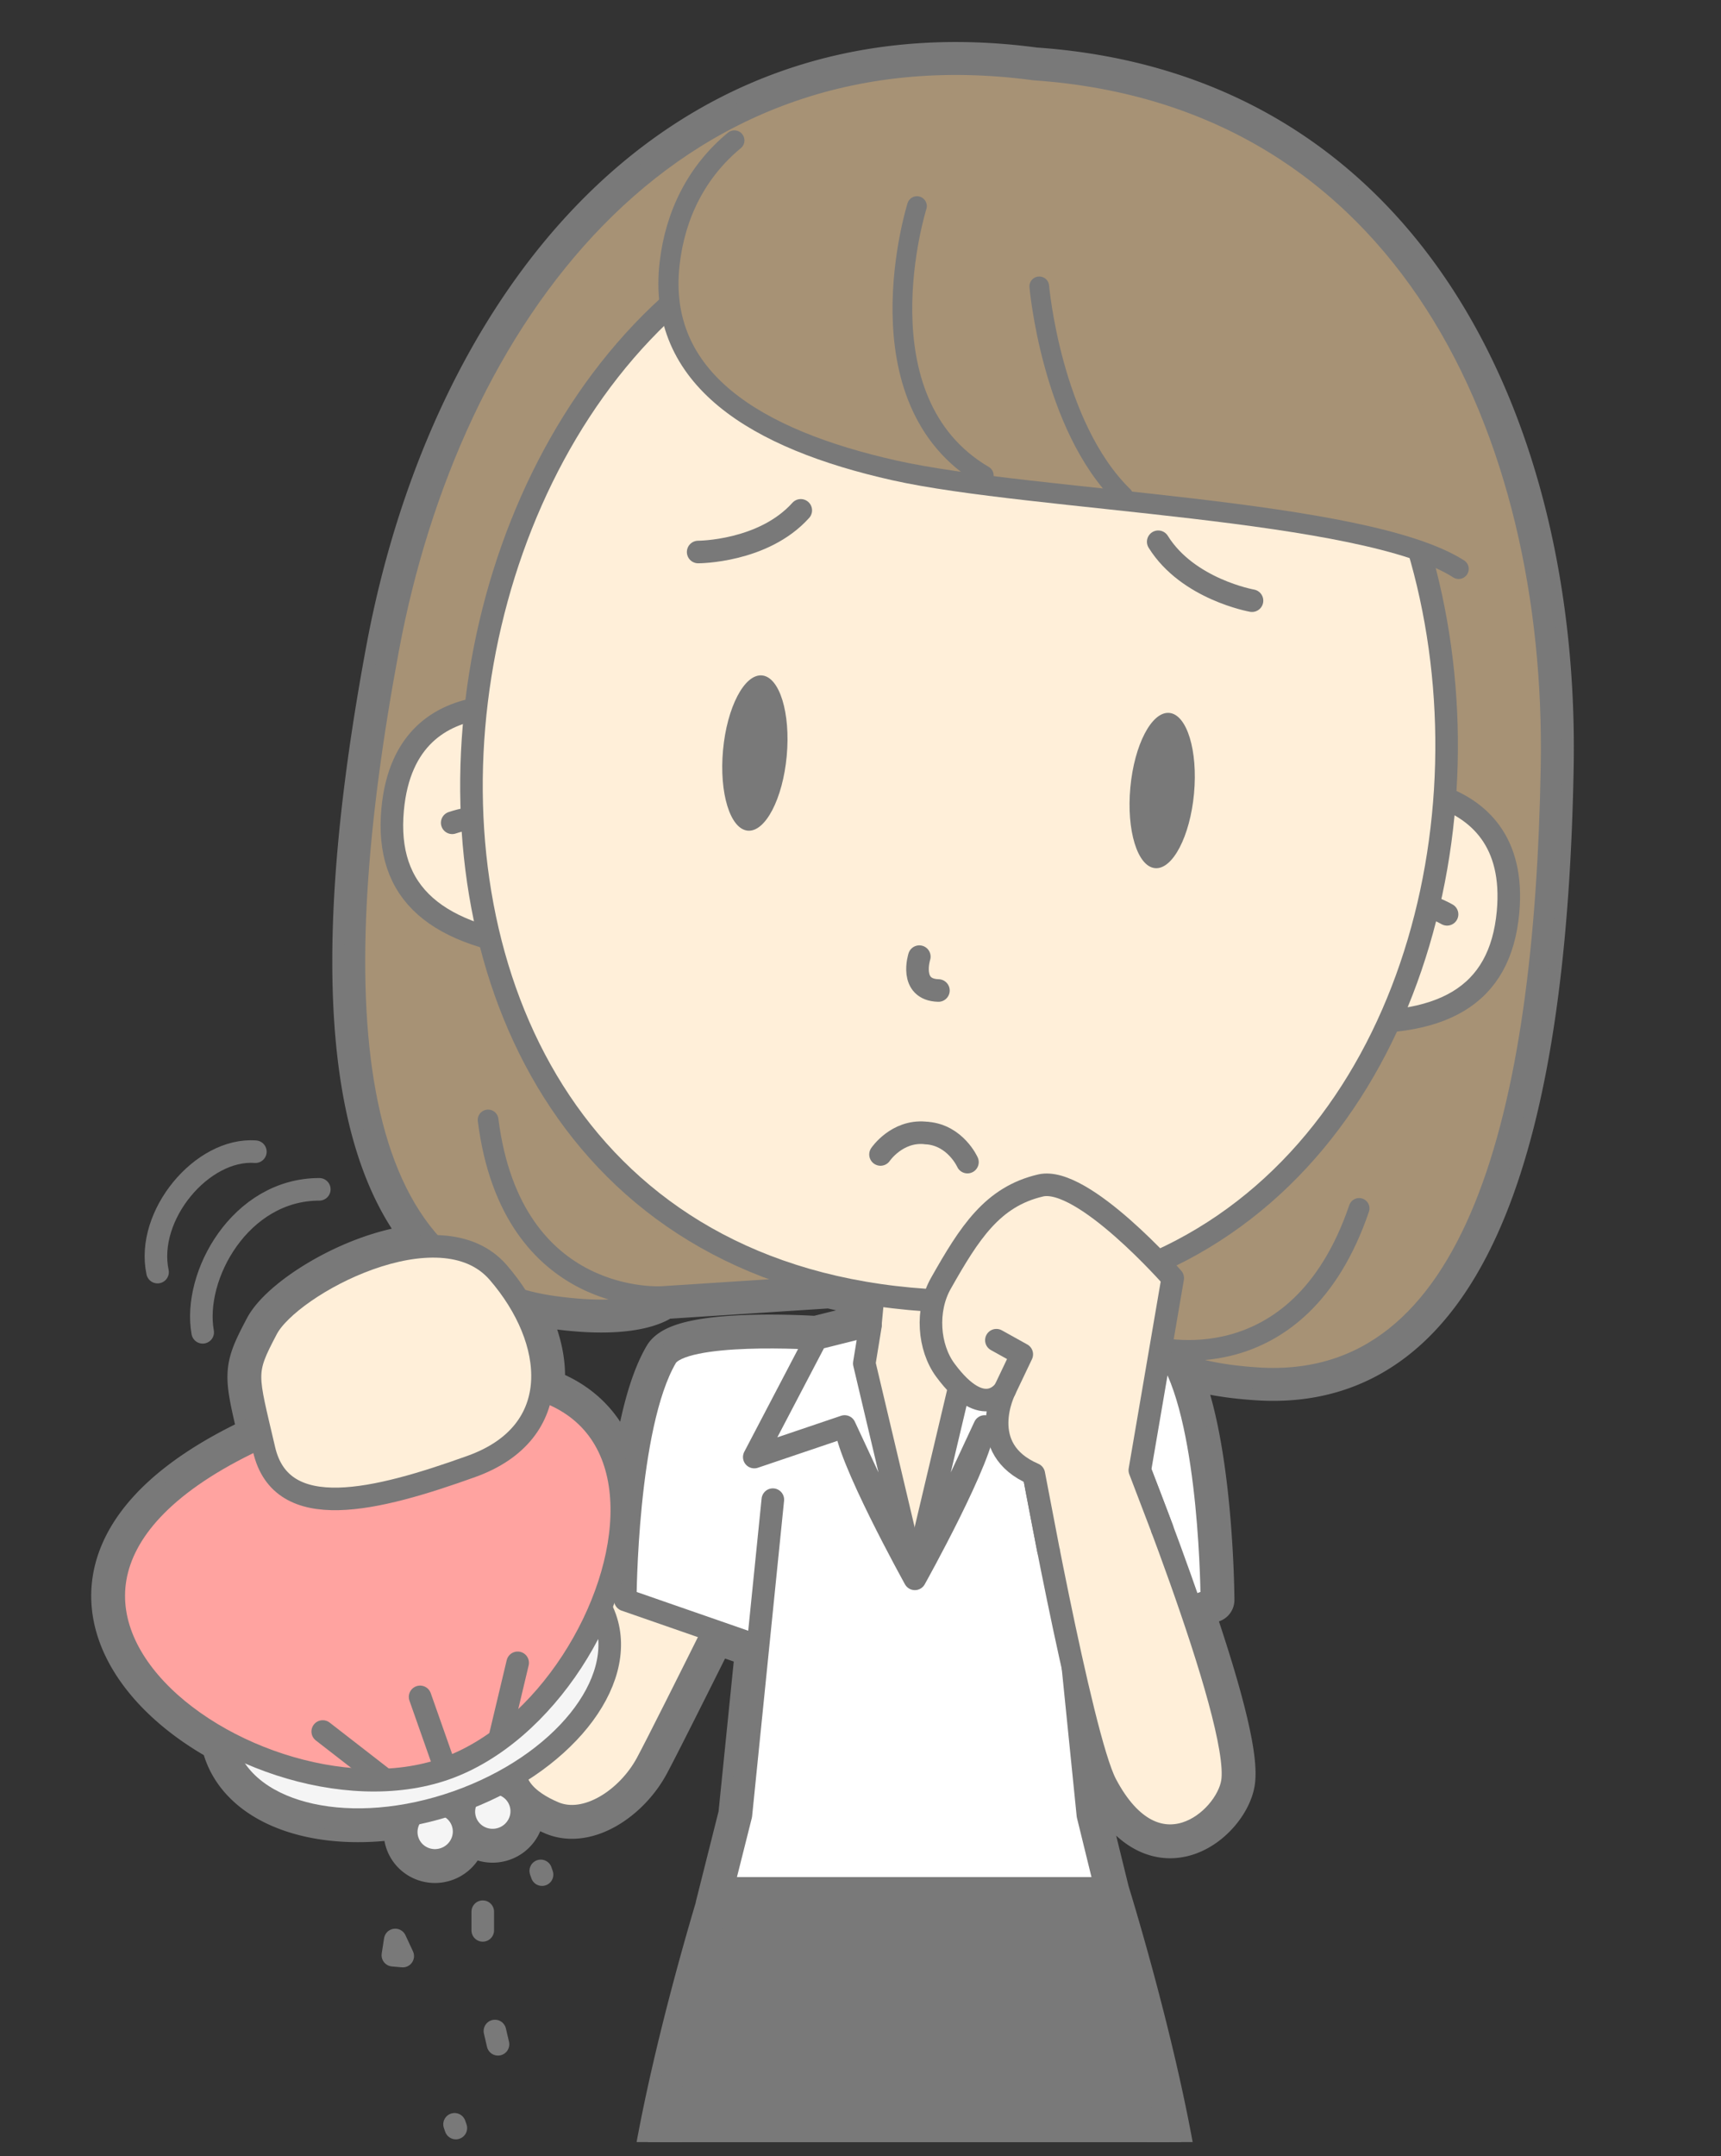
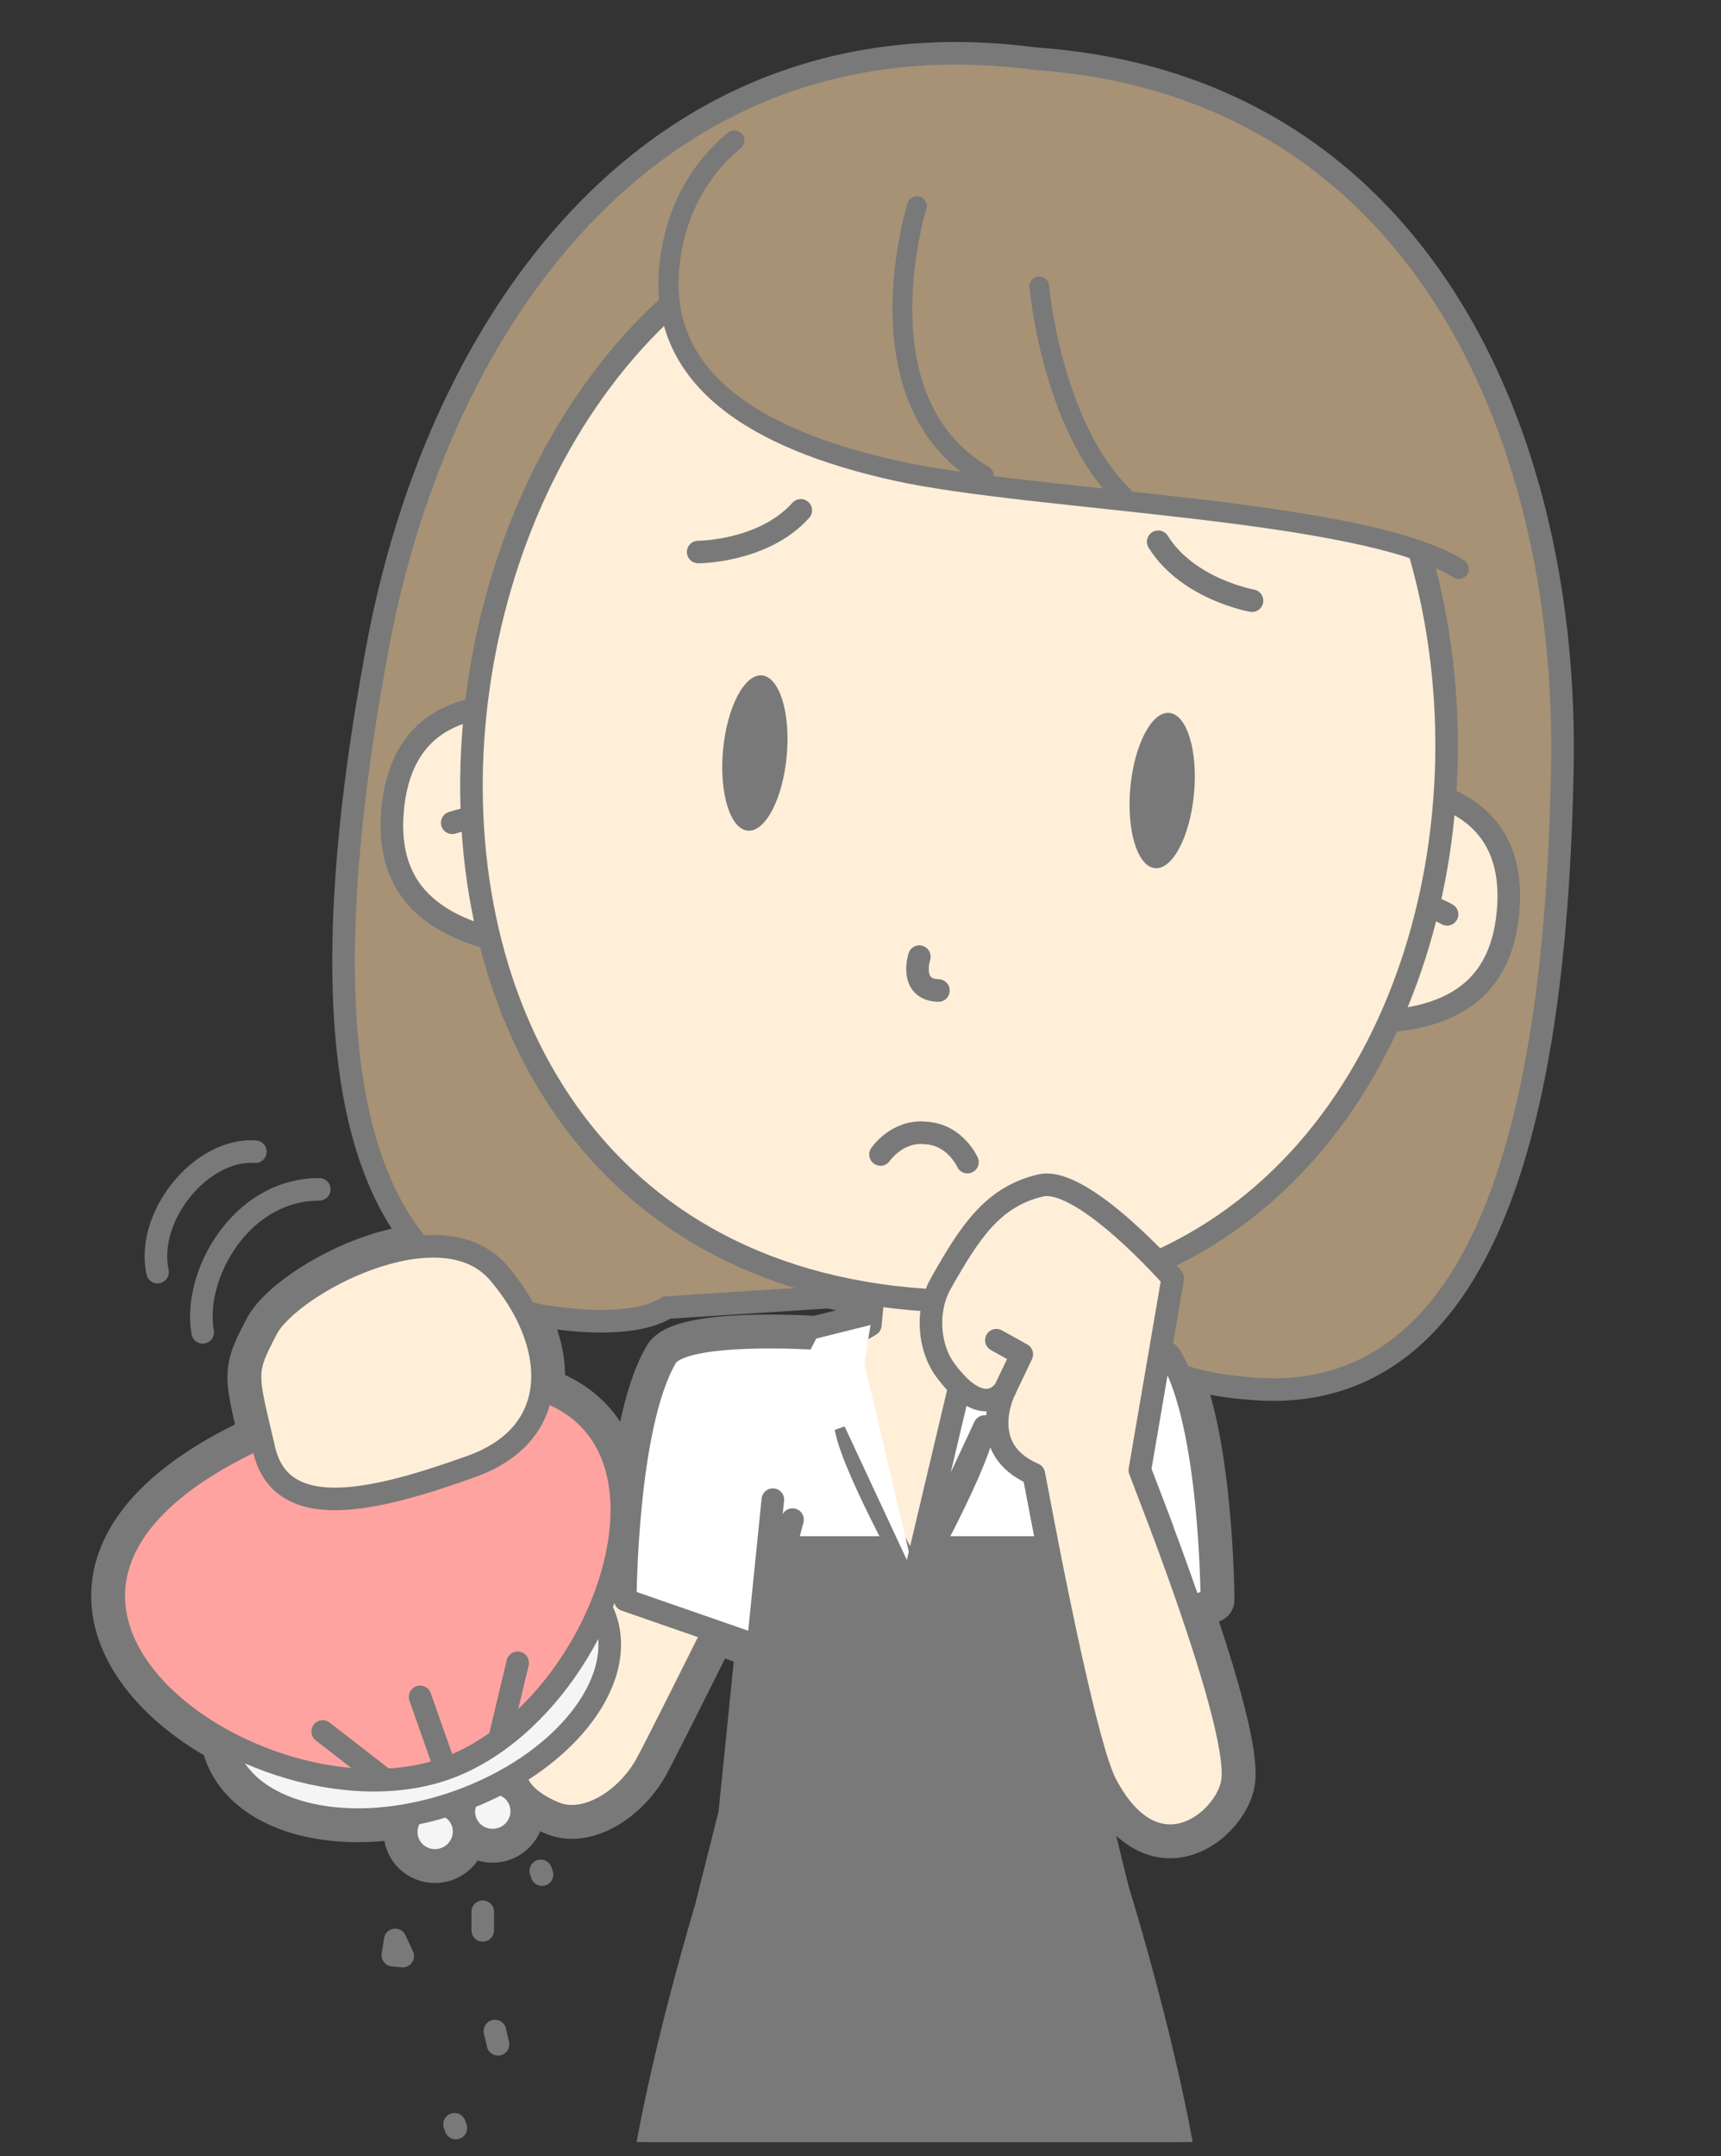
<svg xmlns="http://www.w3.org/2000/svg" width="305" height="382" viewBox="0 0 305 382">
  <rect x="0" y="0" width="305" height="382" fill="#333333" stroke="none" />
  <defs>
    <clipPath id="a">
      <path d="M302.556 2.52v377H2.444v-377h300.112z" />
    </clipPath>
  </defs>
  <g clip-path="url(#a)">
    <path d="M163.022 627.36l-.232.027-.233-.027-5.127-129.654h10.719zM95.968 246.249c.738-5.154-.918-10.908-4.27-16.222a40.943 40.943 0 006.325 1.398c15.424 2.17 19.415-1.714 19.415-1.714l29.614-1.917c2.49.594 5.06 1.095 7.706 1.504l-.515 5.448-.029.017-9.549 2.39s-23.748-1.586-26.625 3.341c-4.132 7.077-5.898 20.394-6.657 30.337-.614 1.214-1.235 2.447-1.86 3.693 2.31-12.527-1.166-24.128-13.555-28.275m87.396-233.845C117.762 3.596 79.732 56.956 68.906 114.887c-8.683 46.47-9.528 87.136 7.99 105.935-11.836-.059-26.599 8.906-29.607 14.613-3.911 7.42-3.678 7.801-1.005 19.154-39.045 17.822-28.304 41.948-6.695 53.738.13.67.303 1.333.531 1.986 3.465 9.838 17.418 14.172 33.015 11.09-1.067 1.326-1.458 3.133-.857 4.838.929 2.642 3.85 4.017 6.526 3.076 2.68-.943 4.092-3.846 3.161-6.488-.491-1.397-1.552-2.425-2.833-2.955a57.702 57.702 0 003.716-1.308c-.667 1.216-.852 2.681-.361 4.079.931 2.64 3.86 4.016 6.538 3.072 2.677-.942 4.084-3.844 3.156-6.484-.6-1.705-2.036-2.871-3.698-3.234a53.936 53.936 0 002.805-1.581c.506 3.237 3.709 5.388 6.9 6.738 5.698 2.411 13.036-2.459 16.441-8.76 1.597-2.955 6.791-13.313 11.859-23.483l7.847 2.727-3.035 29.962-4.051 16.094h.043c-4.574 15.293-12.992 46.562-12.992 64.17 0 9.758 4.037 95.84 4.037 95.84h10.672l19.18 130.474c-4.03.987-7.996 2.827-10.569 6.18-1.726 2.25-2.598 4.029-2.989 5.428l-.005.004c-2.994 5.431-.712 7.687-.712 7.687l28.876-.25 28.877.25s2.281-2.256-.713-7.687l-.004-.004c-.391-1.399-1.264-3.178-2.99-5.428-2.573-3.353-6.539-5.193-10.569-6.18l19.18-130.474h9.281s4.035-86.082 4.035-95.84c0-18.633-9.423-52.563-13.746-66.672l-3.338-13.592-2.654-26.204c2.137 9.488 4.287 17.764 5.838 20.702 8.938 16.946 21.334 6.362 22.418-.363.793-4.918-2.982-17.947-7.439-30.949l3.8-1.32s-.105-30.022-6.976-42.513c2.726 1.273 7.392 2.665 15.158 3.152 38.748 2.425 50.859-46.797 51.941-108.31 1.039-58.924-25.492-118.838-91.525-123.393" fill="#797979" />
    <path d="M163.022 627.36l-.232.027-.233-.027-5.127-129.654h10.719l-5.127 129.654zM95.968 246.249c.738-5.154-.918-10.908-4.27-16.222a40.943 40.943 0 006.325 1.398c15.424 2.17 19.415-1.714 19.415-1.714l29.614-1.917c2.49.594 5.06 1.095 7.706 1.504l-.515 5.448-.029.017-9.549 2.39s-23.748-1.586-26.625 3.341c-4.132 7.077-5.898 20.394-6.657 30.337-.614 1.214-1.235 2.447-1.86 3.693 2.31-12.527-1.166-24.128-13.555-28.275zm87.396-233.845C117.762 3.596 79.732 56.956 68.906 114.887c-8.683 46.47-9.528 87.136 7.99 105.935-11.836-.059-26.599 8.906-29.607 14.613-3.911 7.42-3.678 7.801-1.005 19.154-39.045 17.822-28.304 41.948-6.695 53.738.13.67.303 1.333.531 1.986 3.465 9.838 17.418 14.172 33.015 11.09-1.067 1.326-1.458 3.133-.857 4.838.929 2.642 3.85 4.017 6.526 3.076 2.68-.943 4.092-3.846 3.161-6.488-.491-1.397-1.552-2.425-2.833-2.955a57.702 57.702 0 003.716-1.308c-.667 1.216-.852 2.681-.361 4.079.931 2.64 3.86 4.016 6.538 3.072 2.677-.942 4.084-3.844 3.156-6.484-.6-1.705-2.036-2.871-3.698-3.234a53.936 53.936 0 002.805-1.581c.506 3.237 3.709 5.388 6.9 6.738 5.698 2.411 13.036-2.459 16.441-8.76 1.597-2.955 6.791-13.313 11.859-23.483l7.847 2.727-3.035 29.962-4.051 16.094h.043c-4.574 15.293-12.992 46.562-12.992 64.17 0 9.758 4.037 95.84 4.037 95.84h10.672l19.18 130.474c-4.03.987-7.996 2.827-10.569 6.18-1.726 2.25-2.598 4.029-2.989 5.428l-.005.004c-2.994 5.431-.712 7.687-.712 7.687l28.876-.25 28.877.25s2.281-2.256-.713-7.687l-.004-.004c-.391-1.399-1.264-3.178-2.99-5.428-2.573-3.353-6.539-5.193-10.569-6.18l19.18-130.474h9.281s4.035-86.082 4.035-95.84c0-18.633-9.423-52.563-13.746-66.672l-3.338-13.592-2.654-26.204c2.137 9.488 4.287 17.764 5.838 20.702 8.938 16.946 21.334 6.362 22.418-.363.793-4.918-2.982-17.947-7.439-30.949l3.8-1.32s-.105-30.022-6.976-42.513c2.726 1.273 7.392 2.665 15.158 3.152 38.748 2.425 50.859-46.797 51.941-108.31 1.039-58.924-25.492-118.838-91.525-123.393z" stroke="#797979" stroke-width="8" stroke-linecap="round" stroke-linejoin="round" fill="none" />
    <path d="M274.889 135.797c1.039-58.924-25.492-118.838-91.525-123.393C117.762 3.596 79.732 56.956 68.906 114.887c-11.3 60.475-9.33 111.127 29.117 116.538 15.424 2.17 19.415-1.714 19.415-1.714l44.154-2.857 42.682 11.673s3.127 4.606 18.674 5.58c38.748 2.425 50.859-46.797 51.941-108.31" fill="#A79275" />
-     <path d="M274.889 135.797c1.039-58.924-25.492-118.838-91.525-123.393C117.762 3.596 79.732 56.956 68.906 114.887c-11.3 60.475-9.33 111.127 29.117 116.538 15.424 2.17 19.415-1.714 19.415-1.714l44.154-2.857 42.682 11.673s3.127 4.606 18.674 5.58c38.748 2.425 50.859-46.797 51.941-108.31zM117.438 229.711s-26.71 1.975-30.937-31.286M204.274 238.527s25.768 7.302 36.592-24.431" stroke="#797979" stroke-width="3.671" stroke-linecap="round" stroke-linejoin="round" fill="none" />
    <path d="M197.661 240.494c-5.682-3.082-25.119-3.343-32.207-3.334-1.623.003-2.596.02-2.619.02-.024 0-.998-.017-2.619-.02-7.089-.009-26.525.252-32.208 3.334-.343.187-1.421 2.487-1.421 2.487-.064 6.707 11.131 31.201 11.131 31.201h50.234s11.195-24.494 11.131-31.201c0 0-1.078-2.3-1.422-2.487" fill="#FFF" />
    <path d="M197.661 240.494c-5.682-3.082-25.119-3.343-32.207-3.334-1.623.003-2.596.02-2.619.02-.024 0-.998-.017-2.619-.02-7.089-.009-26.525.252-32.208 3.334-.343.187-1.421 2.487-1.421 2.487-.064 6.707 11.131 31.201 11.131 31.201h50.234s11.195-24.494 11.131-31.201c0 0-1.078-2.3-1.422-2.487z" stroke="#797979" stroke-width="4" stroke-linecap="round" stroke-linejoin="round" fill="none" />
    <path d="M174.397 237.32l-4.451-2.574-1.361-14.38-6.491-4.219-6.49 4.219-1.361 14.38-4.451 2.574c0 8.467 12.302 42.407 12.302 42.407s12.303-33.748 12.303-42.407" fill="#FFEFD9" />
    <path d="M174.397 237.32l-4.451-2.574-1.361-14.38-6.491-4.219-6.49 4.219-1.361 14.38-4.451 2.574c0 8.467 12.302 42.407 12.302 42.407s12.303-33.748 12.303-42.407z" stroke="#797979" stroke-width="4" stroke-linecap="round" stroke-linejoin="round" fill="none" />
    <path d="M137.809 266.112s-19.775 39.982-23.18 46.284c-3.405 6.301-10.743 11.171-16.441 8.76-4.548-1.925-9.143-5.463-5.878-11.481 13.332-27.894 33.194-67.656 35.94-69.181l1.506-.646" fill="#FFEFD9" />
    <path d="M137.809 266.112s-19.775 39.982-23.18 46.284c-3.405 6.301-10.743 11.171-16.441 8.76-4.548-1.925-9.143-5.463-5.878-11.481 13.332-27.894 33.194-67.656 35.94-69.181l1.506-.646" stroke="#797979" stroke-width="4" stroke-linecap="round" stroke-linejoin="round" fill="none" />
    <path d="M144.665 237.153s-23.748-1.586-26.625 3.341c-7.124 12.203-7.226 42.974-7.226 42.974l23.687 8.229 5.953-22.466" fill="#FFF" />
    <path d="M144.665 237.153s-23.748-1.586-26.625 3.341c-7.124 12.203-7.226 42.974-7.226 42.974l23.687 8.229 5.953-22.466" stroke="#797979" stroke-width="4" stroke-linecap="round" stroke-linejoin="round" fill="none" />
    <path d="M190.542 238.215s14.121-2.648 16.998 2.279c7.125 12.203 7.226 42.974 7.226 42.974l-23.685 8.229-5.955-22.466" fill="#FFF" />
    <path d="M190.542 238.215s14.121-2.648 16.998 2.279c7.125 12.203 7.226 42.974 7.226 42.974l-23.685 8.229-5.955-22.466" stroke="#797979" stroke-width="4" stroke-linecap="round" stroke-linejoin="round" fill="none" />
    <path d="M161.923 497.706h43.929s4.035-86.082 4.035-95.84c0-23.244-14.67-70.305-15.798-72.977h-63.988c-1.129 2.672-15.801 49.733-15.801 72.977 0 9.758 4.037 95.84 4.037 95.84z" fill="#797979" />
    <path d="M161.923 497.706h43.929s4.035-86.082 4.035-95.84c0-23.244-14.67-70.305-15.798-72.977h-63.988c-1.129 2.672-15.801 49.733-15.801 72.977 0 9.758 4.037 95.84 4.037 95.84h43.586z" stroke="#797979" stroke-width="4" stroke-linecap="round" stroke-linejoin="round" fill="none" />
-     <path d="M136.964 265.697l-5.664 55.905-4.051 16.094 69.677.699-4.123-16.793-5.664-55.905" fill="#FFF" />
    <path d="M136.964 265.697l-5.664 55.905-4.051 16.094 69.677.699-4.123-16.793-5.664-55.905" stroke="#797979" stroke-width="4" stroke-linecap="round" stroke-linejoin="round" fill="none" />
    <path d="M195.7 337.657h-67.222v-3.096H195.7z" fill="#9CBCD1" />
    <path d="M195.7 337.657h-67.222v-3.096H195.7v3.096z" stroke="#797979" stroke-width="4" stroke-linecap="round" stroke-linejoin="round" fill="none" />
    <path d="M149.831 252.07c0 5.522 12.302 27.657 12.302 27.657s12.303-22.01 12.303-27.657" fill="#FFEFD9" />
    <path d="M149.831 252.07c0 5.522 12.302 27.657 12.302 27.657s12.303-22.01 12.303-27.657" stroke="#797979" stroke-width="4" stroke-linecap="round" stroke-linejoin="round" fill="none" />
    <path d="M154.282 234.746l-9.617 2.407-10.992 20.997 16.014-5.417 12.452 26.712-8.966-37.89z" fill="#FFF" />
-     <path d="M154.282 234.746l-9.617 2.407-10.992 20.997 16.014-5.417 12.452 26.712-8.966-37.89 1.109-6.809z" stroke="#797979" stroke-width="4" stroke-linecap="round" stroke-linejoin="round" fill="none" />
    <path d="M169.907 234.746l9.619 2.407 10.99 20.997-16.013-5.417-12.453 26.712 8.966-37.89z" fill="#FFF" />
    <path d="M169.907 234.746l9.619 2.407 10.99 20.997-16.013-5.417-12.453 26.712 8.966-37.89-1.109-6.809z" stroke="#797979" stroke-width="4" stroke-linecap="round" stroke-linejoin="round" fill="none" />
    <path d="M99.409 126.445s-27.492-8.362-29.824 16.975c-1.369 14.904 7.656 22.559 27.464 24.668" fill="#FFEFD9" />
    <path d="M99.409 126.445s-27.492-8.362-29.824 16.975c-1.369 14.904 7.656 22.559 27.464 24.668" stroke="#797979" stroke-width="4" stroke-linecap="round" stroke-linejoin="round" fill="none" />
    <path d="M80.14 145.775s3.83-1.36 7.329-1.017" fill="#FFEFD9" />
    <path d="M80.14 145.775s3.83-1.36 7.329-1.017" stroke="#797979" stroke-width="4" stroke-linecap="round" stroke-linejoin="round" fill="none" />
    <path d="M241.03 139.473s28.559-3.207 26.227 22.131c-1.372 14.904-11.643 20.784-31.502 19.243" fill="#FFEFD9" />
    <path d="M241.03 139.473s28.559-3.207 26.227 22.131c-1.372 14.904-11.643 20.784-31.502 19.243" stroke="#797979" stroke-width="4" stroke-linecap="round" stroke-linejoin="round" fill="none" />
    <path d="M256.452 161.992s-3.518-2.034-7.02-2.335" fill="#FFEFD9" />
    <path d="M256.452 161.992s-3.518-2.034-7.02-2.335" stroke="#797979" stroke-width="4" stroke-linecap="round" stroke-linejoin="round" fill="none" />
    <path d="M161.282 230.115C41.029 219.053 70.705 24.004 179.323 33.996c108.619 9.992 102.213 207.181-18.041 196.119" fill="#FFEFD9" />
    <path d="M161.282 230.115C41.029 219.053 70.705 24.004 179.323 33.996c108.619 9.992 102.213 207.181-18.041 196.119z" stroke="#797979" stroke-width="4" stroke-linecap="round" stroke-linejoin="round" fill="none" />
    <path d="M118.675 46.661c-2.36 20.484 15.328 31.186 39.828 36.678 24.5 5.494 83.195 6.729 100.005 17.454 0 0 .665-75.115-91.505-84.472-29.621-3.006-46.085 10.863-48.328 30.34" fill="#A79275" />
    <path d="M130.146 24.882c-6.611 5.461-10.466 13.058-11.471 21.779-2.36 20.484 15.328 31.186 39.828 36.678 24.5 5.494 83.195 6.729 100.005 17.454" stroke="#797979" stroke-width="3.571" stroke-linecap="round" stroke-linejoin="round" fill="none" />
    <path d="M162.508 36.511s-10.831 34.399 11.84 47.722M184.182 50.735s2.157 24.728 14.895 37.169" stroke="#797979" stroke-width="3.492" stroke-linecap="round" stroke-linejoin="round" fill="none" />
    <path d="M162.925 169.49s-1.877 5.852 3.384 6.001" stroke="#797979" stroke-width="4" stroke-linecap="round" stroke-linejoin="round" fill="none" />
    <path d="M211.61 140.576c-.699 7.596-3.793 13.521-6.91 13.234-3.117-.286-5.078-6.677-4.379-14.271.697-7.595 3.793-13.517 6.908-13.231 3.119.286 5.078 6.675 4.381 14.268M128.137 132.899c-.699 7.594 1.262 13.984 4.38 14.27 3.115.287 6.21-5.637 6.908-13.232.699-7.595-1.263-13.984-4.379-14.27-3.118-.287-6.212 5.637-6.909 13.232" fill="#797979" />
    <path d="M156.046 204.538s2.882-4.263 7.863-3.826" fill="#F4ACA6" />
    <path d="M156.046 204.538s2.882-4.263 7.863-3.826" stroke="#797979" stroke-width="4" stroke-linecap="round" stroke-linejoin="round" fill="none" />
    <path d="M171.454 205.892s-2.096-4.701-7.078-5.139" fill="#F4ACA6" />
    <path d="M171.454 205.892s-2.096-4.701-7.078-5.139M205.262 95.985c5.252 8.435 16.621 10.438 16.621 10.438M141.915 90.421c-6.642 7.39-18.185 7.38-18.185 7.38" stroke="#797979" stroke-width="4" stroke-linecap="round" stroke-linejoin="round" fill="none" />
    <path d="M198.647 252.05l-16.308 4.361s9.25 51.351 13.648 59.689c8.938 16.946 21.334 6.362 22.418-.363 1.793-11.12-19.758-63.687-19.758-63.687" fill="#FFEFD9" />
    <path d="M198.647 252.05l-16.308 4.361s9.25 51.351 13.648 59.689c8.938 16.946 21.334 6.362 22.418-.363 1.793-11.12-19.758-63.687-19.758-63.687z" stroke="#797979" stroke-width="4" stroke-linecap="round" stroke-linejoin="round" fill="none" />
    <path d="M185.803 274.648l-2.587-13.475c-10.5-4.5-5.133-14.929-5.133-14.929s-3.647 5.858-10.553-3.5c-2.967-4.018-3.49-10.594-.781-15.38 5.06-8.939 9.117-15.338 17.666-17.334 7.5-1.75 23.418 16.417 23.418 16.417l-5.83 34.032 3.976 10.414" fill="#FFEFD9" />
    <path d="M185.803 274.648l-2.587-13.475c-10.5-4.5-5.133-14.929-5.133-14.929s-3.647 5.858-10.553-3.5c-2.967-4.018-3.49-10.594-.781-15.38 5.06-8.939 9.117-15.338 17.666-17.334 7.5-1.75 23.418 16.417 23.418 16.417l-5.83 34.032 3.976 10.414" stroke="#797979" stroke-width="4" stroke-linecap="round" stroke-linejoin="round" fill="none" />
    <path d="M178.083 246.244l3-6.297-4.5-2.5" fill="#FFEFD9" />
    <path d="M178.083 246.244l3-6.297-4.5-2.5" stroke="#797979" stroke-width="4" stroke-linecap="round" stroke-linejoin="round" fill="none" />
    <path d="M82.487 322.645c-.925-2.633.495-5.538 3.171-6.482 2.679-.943 5.596.436 6.523 3.07.928 2.64-.479 5.542-3.156 6.484-2.678.944-5.607-.432-6.538-3.072" fill="#F5F5F5" />
    <path d="M82.487 322.645c-.925-2.633.495-5.538 3.171-6.482 2.679-.943 5.596.436 6.523 3.07.928 2.64-.479 5.542-3.156 6.484-2.678.944-5.607-.432-6.538-3.072z" stroke="#797979" stroke-width="4" stroke-linecap="round" stroke-linejoin="round" fill="none" />
    <path d="M72.278 326.241c-.929-2.633.485-5.536 3.159-6.477 2.681-.944 5.601.432 6.528 3.065.931 2.642-.481 5.545-3.161 6.488-2.676.941-5.597-.434-6.526-3.076" fill="#F5F5F5" />
    <path d="M72.278 326.241c-.929-2.633.485-5.536 3.159-6.477 2.681-.944 5.601.432 6.528 3.065.931 2.642-.481 5.545-3.161 6.488-2.676.941-5.597-.434-6.526-3.076z" stroke="#797979" stroke-width="4" stroke-linecap="round" stroke-linejoin="round" fill="none" />
    <path d="M40.12 310.313c-4.039-11.473 7.717-26.058 26.258-32.589 18.537-6.529 36.846-2.532 40.887 8.94 4.041 11.473-7.723 26.06-26.262 32.588-18.54 6.53-36.842 2.533-40.883-8.939" fill="#F5F5F5" />
-     <path d="M40.12 310.313c-4.039-11.473 7.717-26.058 26.258-32.589 18.537-6.529 36.846-2.532 40.887 8.94 4.041 11.473-7.723 26.06-26.262 32.588-18.54 6.53-36.842 2.533-40.883-8.939z" stroke="#797979" stroke-width="4" stroke-linecap="round" stroke-linejoin="round" fill="none" />
+     <path d="M40.12 310.313c-4.039-11.473 7.717-26.058 26.258-32.589 18.537-6.529 36.846-2.532 40.887 8.94 4.041 11.473-7.723 26.06-26.262 32.588-18.54 6.53-36.842 2.533-40.883-8.939" stroke="#797979" stroke-width="4" stroke-linecap="round" stroke-linejoin="round" fill="none" />
    <path d="M78.934 313.376c-35.477 12.496-99.638-35.7-22.181-62.98 77.455-27.28 57.663 50.485 22.181 62.98" fill="#FFA3A0" />
    <path d="M78.934 313.376c-35.477 12.496-99.638-35.7-22.181-62.98 77.455-27.28 57.663 50.485 22.181 62.98z" stroke="#797979" stroke-width="4" stroke-linecap="round" stroke-linejoin="round" fill="none" />
    <path d="M88.614 307.734l3.129-13.128" fill="#FFEFD9" />
    <path d="M88.614 307.734l3.129-13.128" stroke="#797979" stroke-width="4" stroke-linecap="round" stroke-linejoin="round" fill="none" />
    <path d="M67.854 315.046l-10.659-8.271" fill="#FFEFD9" />
    <path d="M67.854 315.046l-10.659-8.271" stroke="#797979" stroke-width="4" stroke-linecap="round" stroke-linejoin="round" fill="none" />
    <path d="M74.449 300.64l3.999 11.357" fill="#FFEFD9" />
    <path d="M74.449 300.64l3.999 11.357" stroke="#797979" stroke-width="4" stroke-linecap="round" stroke-linejoin="round" fill="none" />
    <path d="M47.289 235.435c4.149-7.871 30.666-21.957 41.011-9.983 10.353 11.974 12.076 28.316-4.763 34.359-16.833 6.04-33.654 10.288-36.732-2.995-3.151-13.566-3.668-13.503.484-21.381" fill="#FFEFD9" />
    <path d="M47.289 235.435c4.149-7.871 30.666-21.957 41.011-9.983 10.353 11.974 12.076 28.316-4.763 34.359-16.833 6.04-33.654 10.288-36.732-2.995-3.151-13.566-3.668-13.503.484-21.381z" stroke="#797979" stroke-width="4" stroke-linecap="round" stroke-linejoin="round" fill="none" />
-     <path d="M70.043 343.708l1.33 2.855-1.747-.156z" fill="#FCEDD7" />
    <path d="M70.043 343.708l1.33 2.855-1.747-.156.417-2.699z" stroke="#797979" stroke-width="4" stroke-linecap="round" stroke-linejoin="round" fill="none" />
    <path d="M85.556 338.698v3.31" fill="#FCEDD7" />
    <path d="M85.556 338.698v3.31" stroke="#797979" stroke-width="4" stroke-linecap="round" stroke-linejoin="round" fill="none" />
    <path d="M95.834 331.469l.229.663" fill="#FCEDD7" />
    <path d="M95.834 331.469l.229.663" stroke="#797979" stroke-width="4" stroke-linecap="round" stroke-linejoin="round" fill="none" />
    <path d="M80.556 376.368l.23.662" fill="#FCEDD7" />
    <path d="M80.556 376.368l.23.662" stroke="#797979" stroke-width="4" stroke-linecap="round" stroke-linejoin="round" fill="none" />
    <path d="M87.709 359.839l.547 2.353" fill="#FCEDD7" />
    <path d="M87.709 359.839l.547 2.353M35.922 236.048c-1.793-10.029 6.667-25.333 20.667-25.333M27.922 225.381c-2.127-10.029 7.873-22.029 17.334-21.333" stroke="#797979" stroke-width="4" stroke-linecap="round" stroke-linejoin="round" fill="none" />
  </g>
</svg>